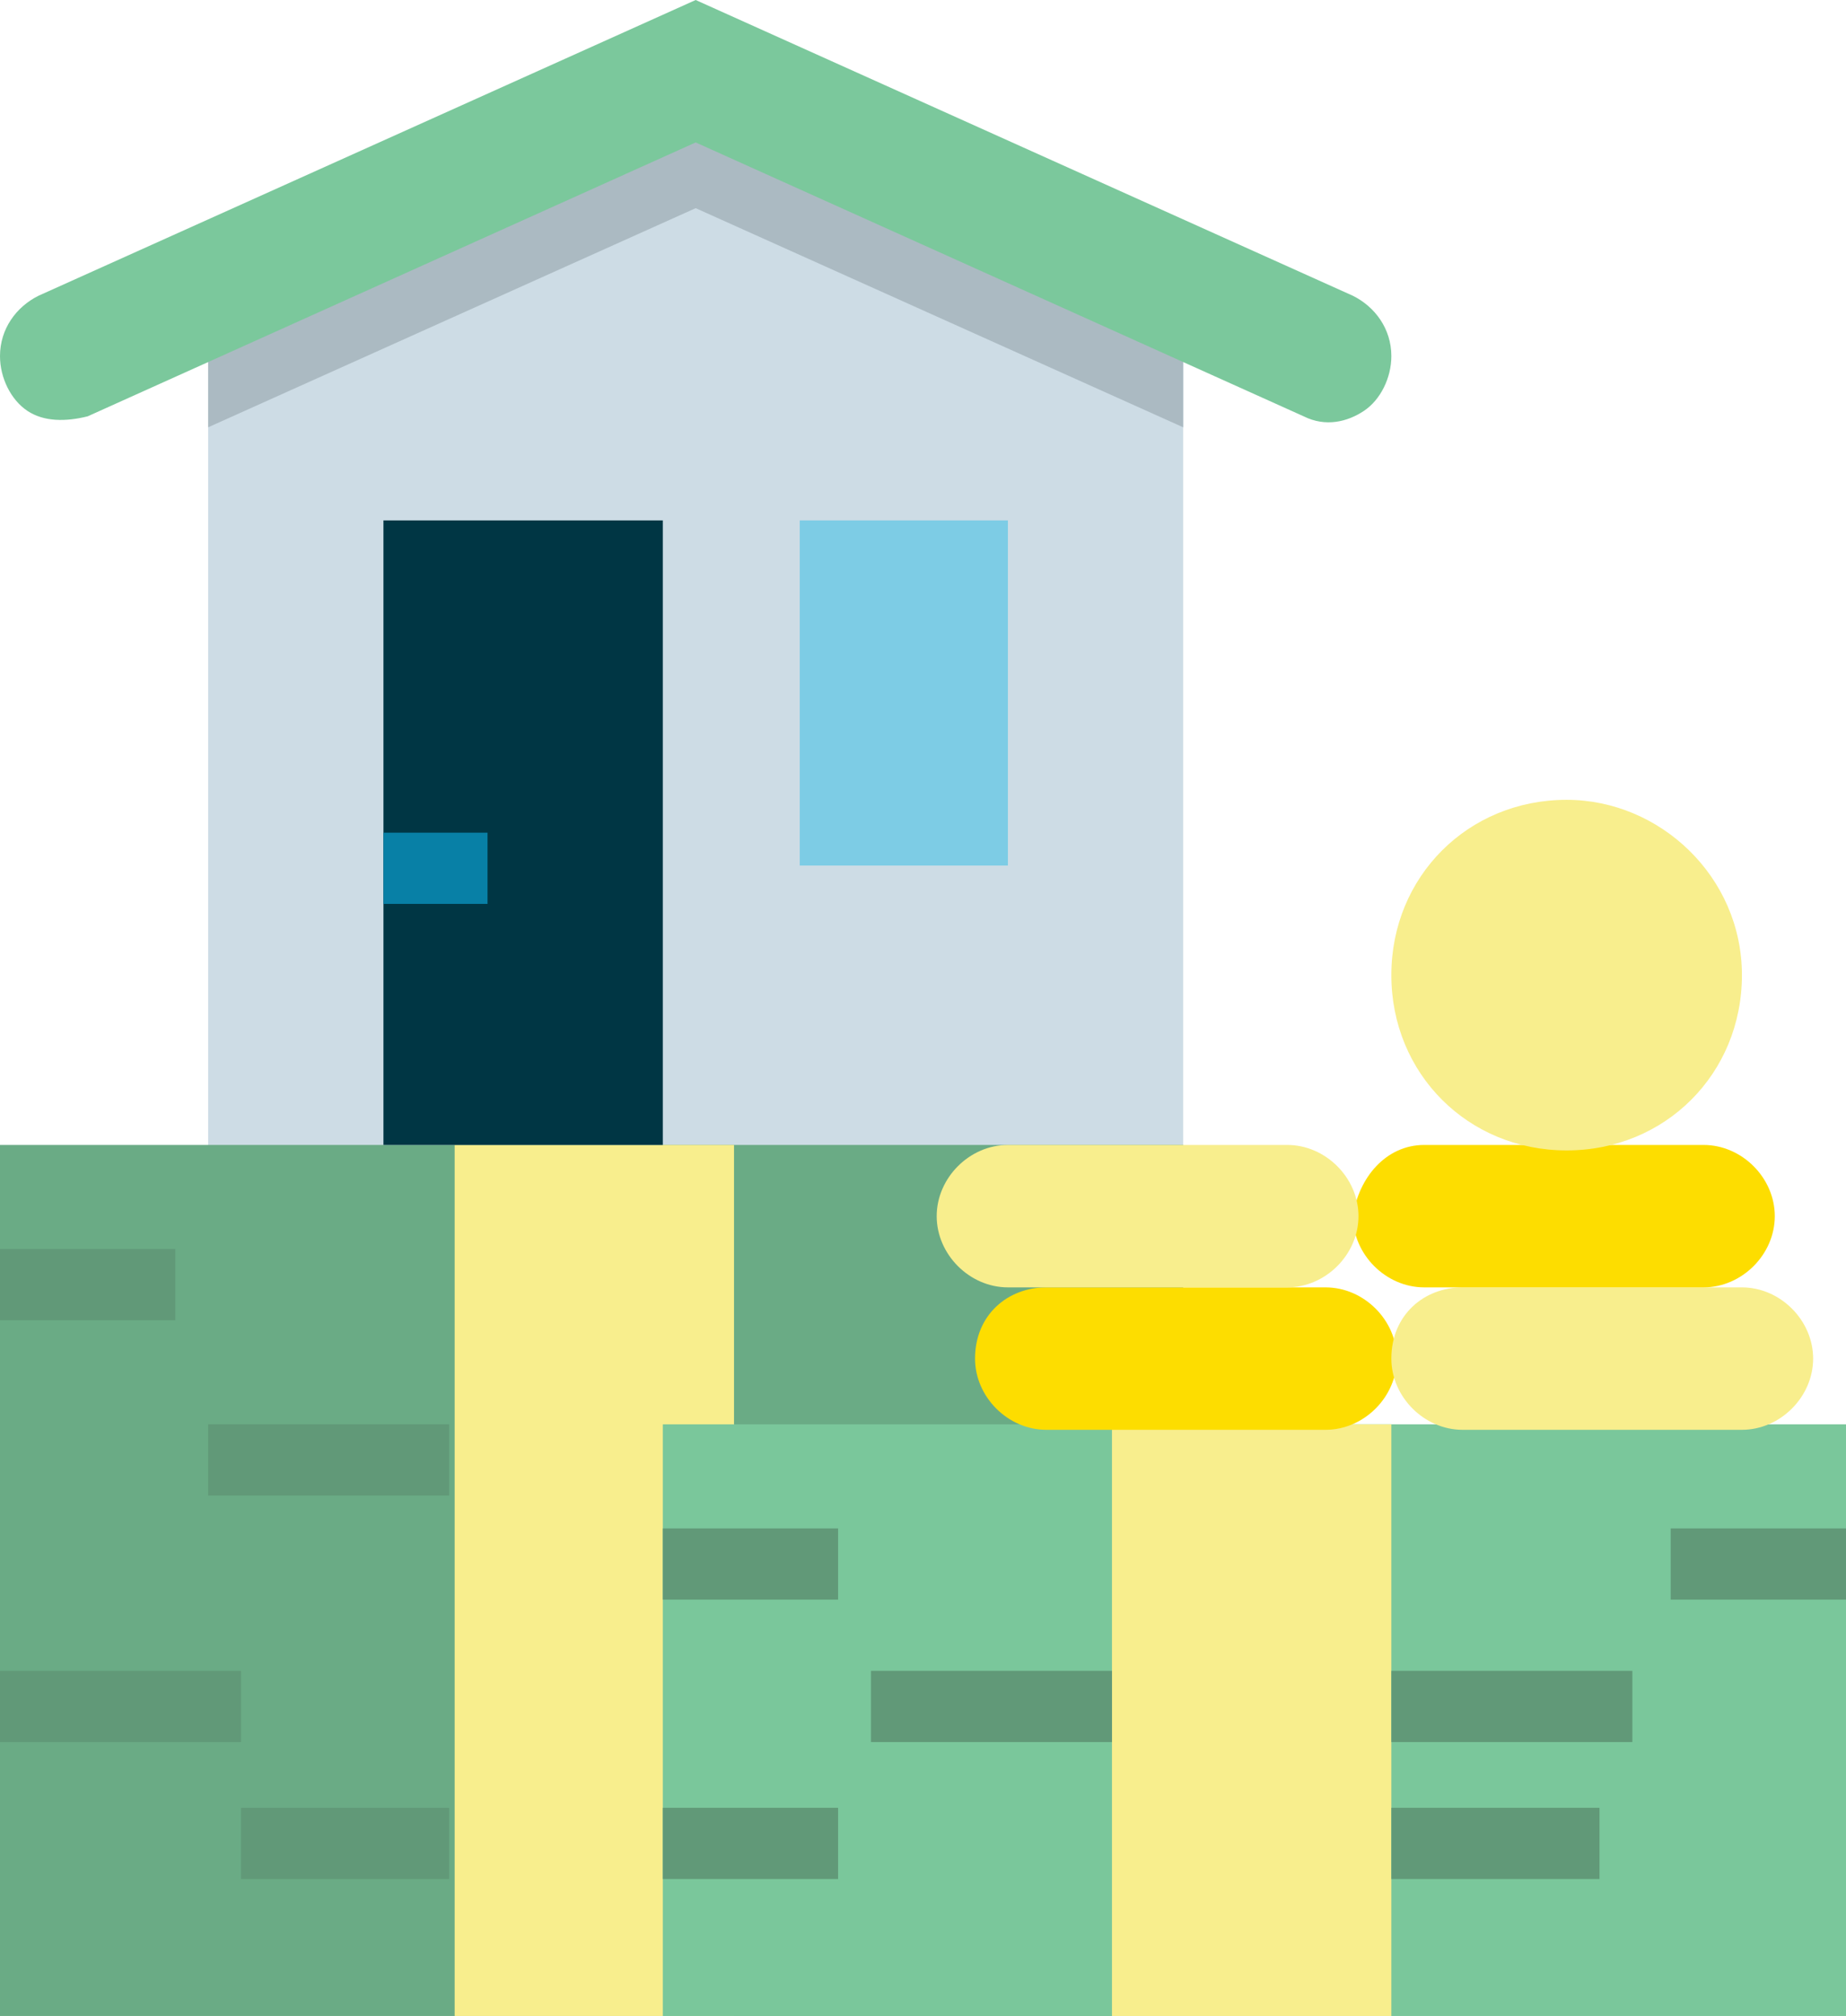
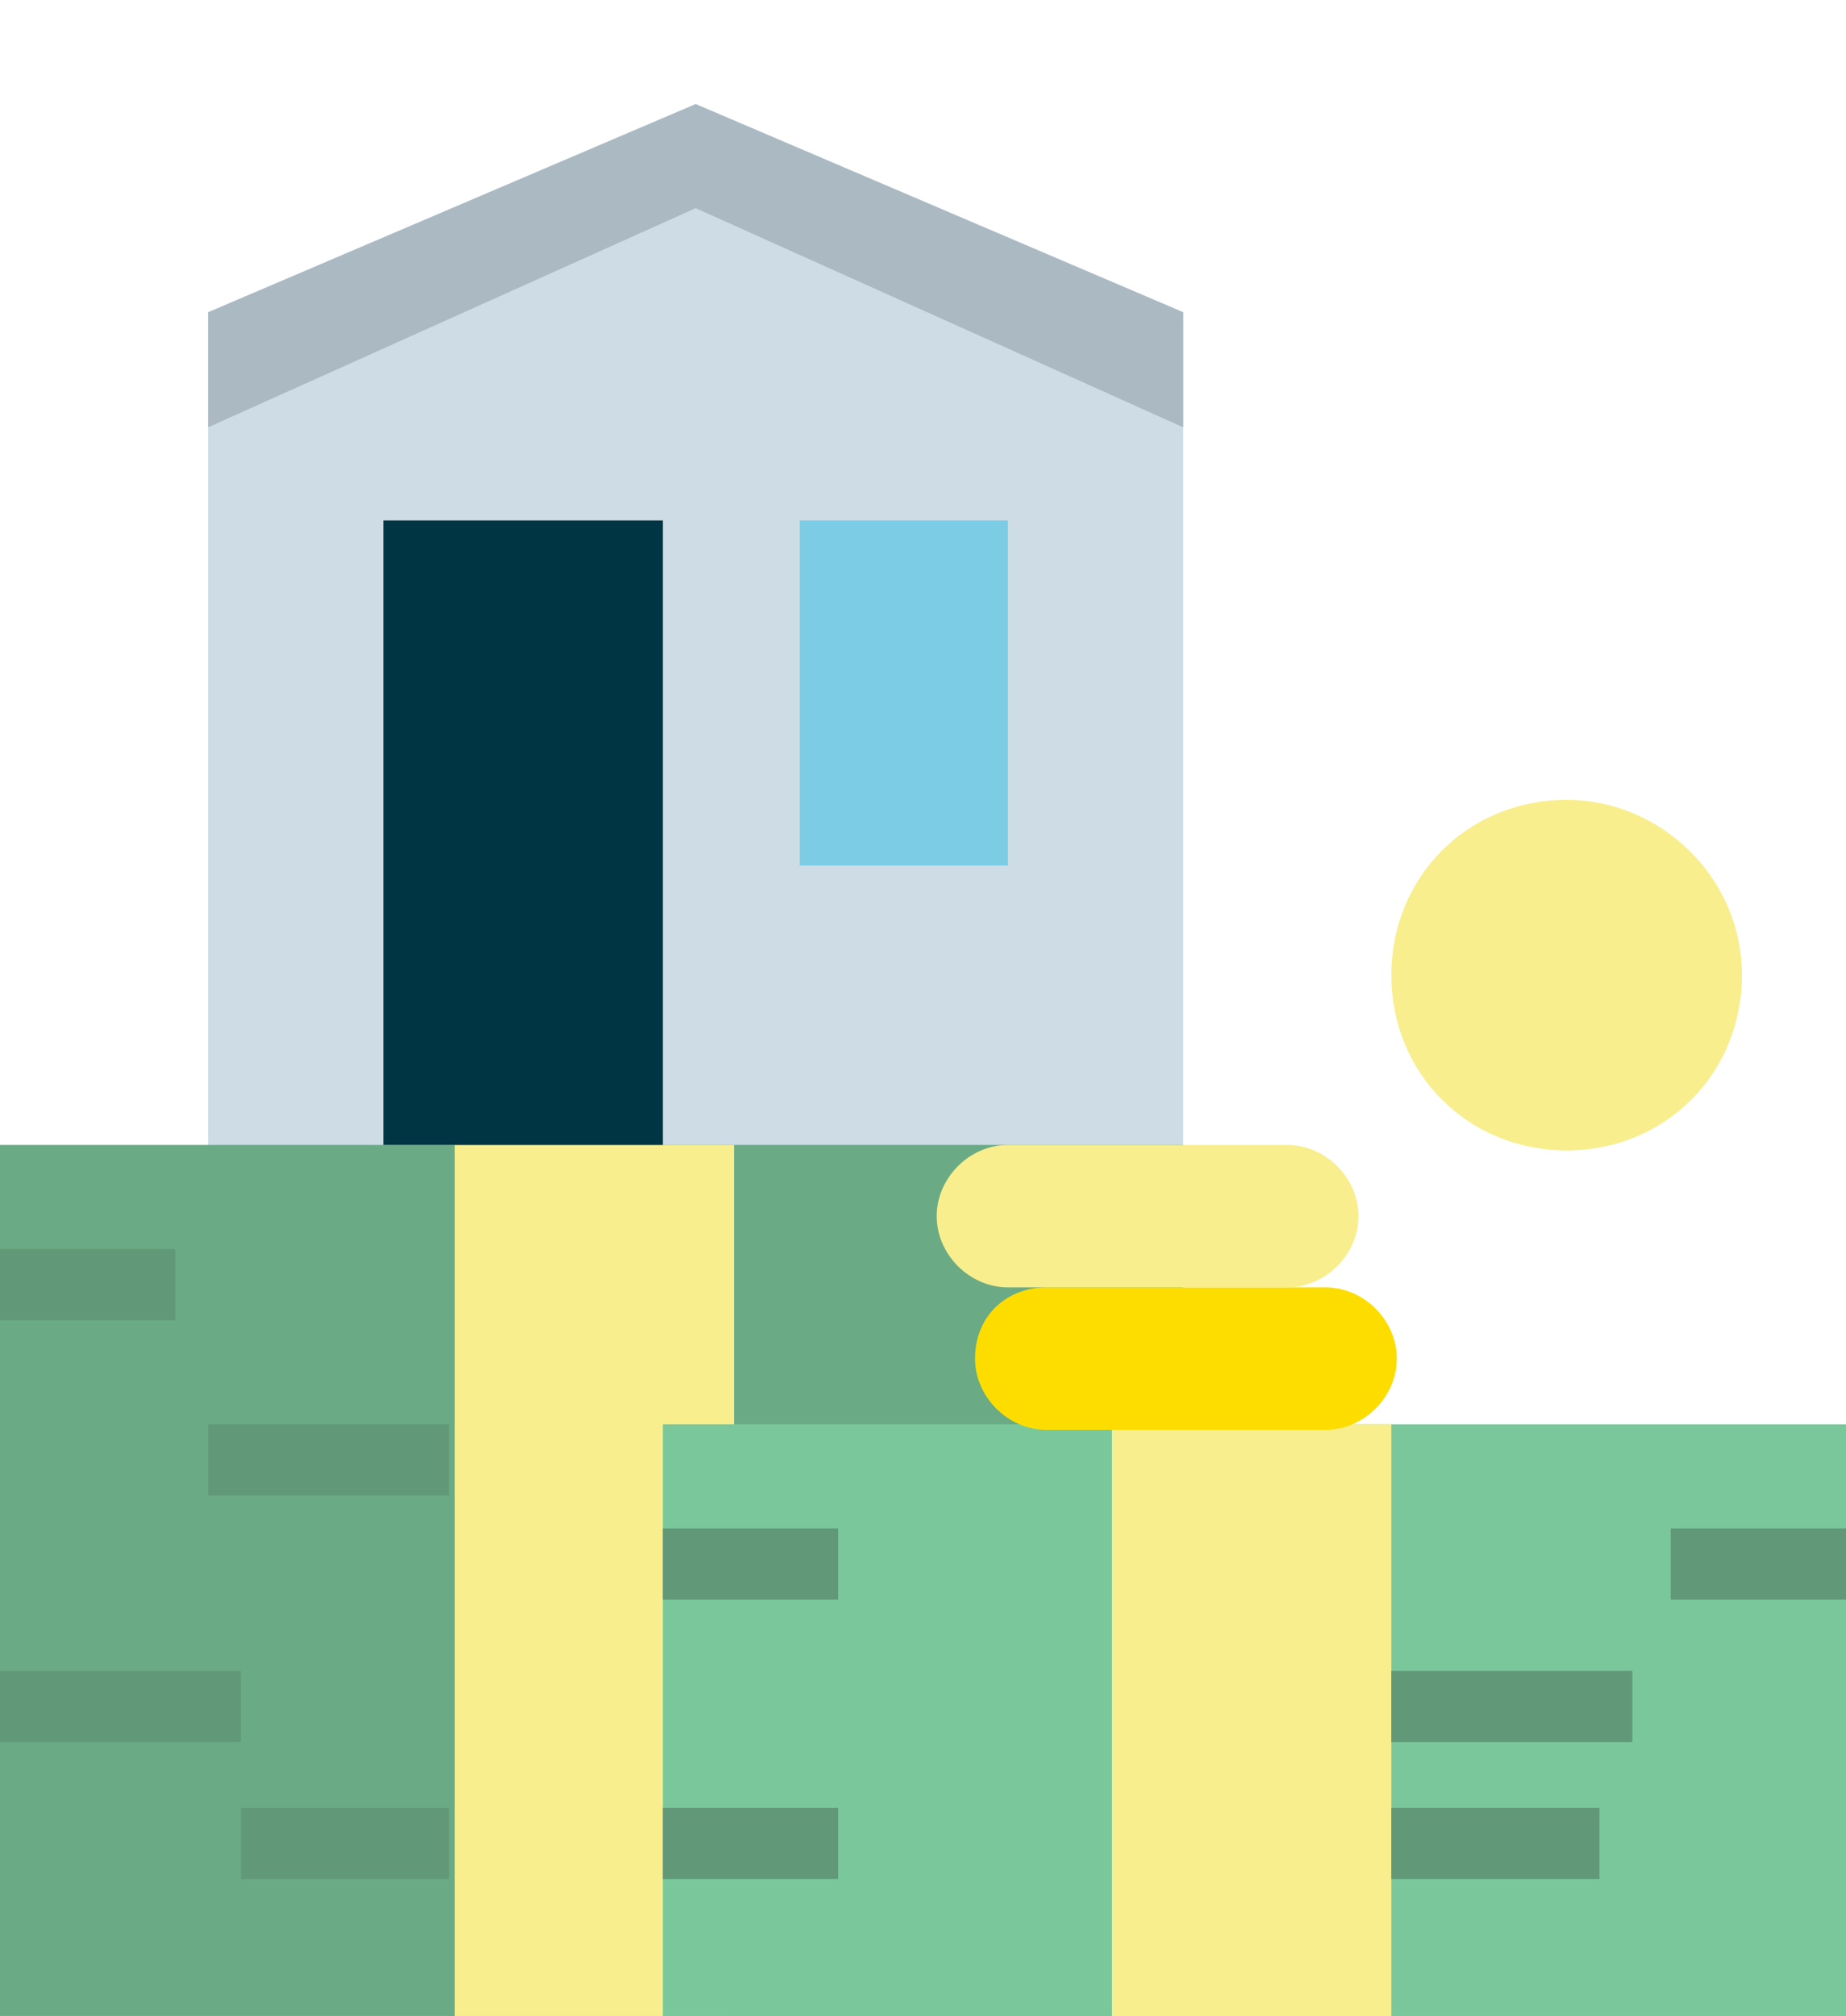
<svg xmlns="http://www.w3.org/2000/svg" xmlns:xlink="http://www.w3.org/1999/xlink" version="1.1" x="0px" y="0px" width="33.7px" height="36.8px" viewBox="0 0 33.7 36.8" style="overflow:visible;enable-background:new 0 0 33.7 36.8;" xml:space="preserve">
  <style type="text/css">
	.st0{fill:#CDDCE5;}
	.st1{fill:#ABBAC2;}
	.st2{fill:#6AAB85;}
	.st3{fill:#F8EE8D;}
	.st4{fill:#619978;}
	.st5{fill:#7AC79B;}
	.st6{clip-path:url(#SVGID_2_);fill:#FDDD00;}
	.st7{clip-path:url(#SVGID_2_);fill:#F8EE8D;}
	.st8{clip-path:url(#SVGID_2_);fill:#7BC89C;}
	.st9{fill:#003644;}
	.st10{fill:#7DCCE5;}
	.st11{fill:#0880A6;}
	.st12{clip-path:url(#SVGID_4_);fill:#FDDD00;}
	.st13{clip-path:url(#SVGID_4_);fill:#F8EE8D;}
	.st14{clip-path:url(#SVGID_4_);fill:#7BC89C;}
</style>
  <defs>
</defs>
  <g>
    <polygon class="st0" points="21.6,5.7 21.6,22.2 3.8,22.2 3.8,5.7 12.7,1.9  " />
    <polygon class="st1" points="3.8,5.7 3.8,7.8 12.7,3.8 21.6,7.8 21.6,5.7 12.7,1.9  " />
    <rect x="0" y="20.9" class="st2" width="21.6" height="15.9" />
    <rect x="8.3" y="20.9" class="st3" width="5.1" height="15.9" />
    <rect x="0" y="22.8" class="st4" width="3.2" height="1.3" />
    <rect x="0" y="30.5" class="st4" width="4.4" height="1.3" />
    <rect x="4.4" y="33" class="st4" width="3.8" height="1.3" />
    <rect x="3.8" y="26" class="st4" width="4.4" height="1.3" />
    <rect x="12.1" y="26" class="st5" width="21.6" height="10.8" />
    <rect x="20.3" y="26" class="st3" width="5.1" height="10.8" />
    <rect x="12.1" y="27.9" class="st4" width="3.2" height="1.3" />
    <rect x="30.5" y="27.9" class="st4" width="3.2" height="1.3" />
    <rect x="12.1" y="33" class="st4" width="3.2" height="1.3" />
-     <rect x="15.9" y="30.5" class="st4" width="4.4" height="1.3" />
    <rect x="25.4" y="33" class="st4" width="3.8" height="1.3" />
    <rect x="25.4" y="30.5" class="st4" width="4.4" height="1.3" />
    <g>
      <defs>
        <rect id="SVGID_1_" x="0" width="33.7" height="36.8" />
      </defs>
      <clipPath id="SVGID_2_">
        <use xlink:href="#SVGID_1_" style="overflow:visible;" />
      </clipPath>
      <path class="st6" d="M19.1,23.5h5.1c0.7,0,1.3,0.6,1.3,1.3c0,0.7-0.6,1.3-1.3,1.3h-5.1c-0.7,0-1.3-0.6-1.3-1.3    C17.8,24,18.4,23.5,19.1,23.5" />
-       <path class="st7" d="M26.7,23.5h5.1c0.7,0,1.3,0.6,1.3,1.3c0,0.7-0.6,1.3-1.3,1.3h-5.1c-0.7,0-1.3-0.6-1.3-1.3    C25.4,24,26,23.5,26.7,23.5" />
-       <path class="st6" d="M26,20.9h5.1c0.7,0,1.3,0.6,1.3,1.3c0,0.7-0.6,1.3-1.3,1.3H26c-0.7,0-1.3-0.6-1.3-1.3    C24.8,21.5,25.3,20.9,26,20.9" />
      <path class="st7" d="M18.4,20.9h5.1c0.7,0,1.3,0.6,1.3,1.3c0,0.7-0.6,1.3-1.3,1.3h-5.1c-0.7,0-1.3-0.6-1.3-1.3    C17.1,21.5,17.7,20.9,18.4,20.9" />
      <path class="st7" d="M31.8,17.8c0,1.8-1.4,3.2-3.2,3.2c-1.8,0-3.2-1.4-3.2-3.2c0-1.8,1.4-3.2,3.2-3.2C30.3,14.6,31.8,16,31.8,17.8    " />
-       <path class="st8" d="M24.7,5.4L12.7,0l-12,5.4C0.3,5.6,0,6,0,6.5c0,0.4,0.2,0.8,0.5,1c0.3,0.2,0.7,0.2,1.1,0.1l11.1-5l11.1,5    c0.4,0.2,0.8,0.1,1.1-0.1c0.3-0.2,0.5-0.6,0.5-1C25.4,6,25.1,5.6,24.7,5.4" />
    </g>
    <rect x="7" y="9.5" class="st9" width="5.1" height="11.4" />
    <rect x="14.6" y="9.5" class="st10" width="3.8" height="6.3" />
-     <rect x="7" y="15.2" class="st11" width="1.9" height="1.3" />
  </g>
</svg>